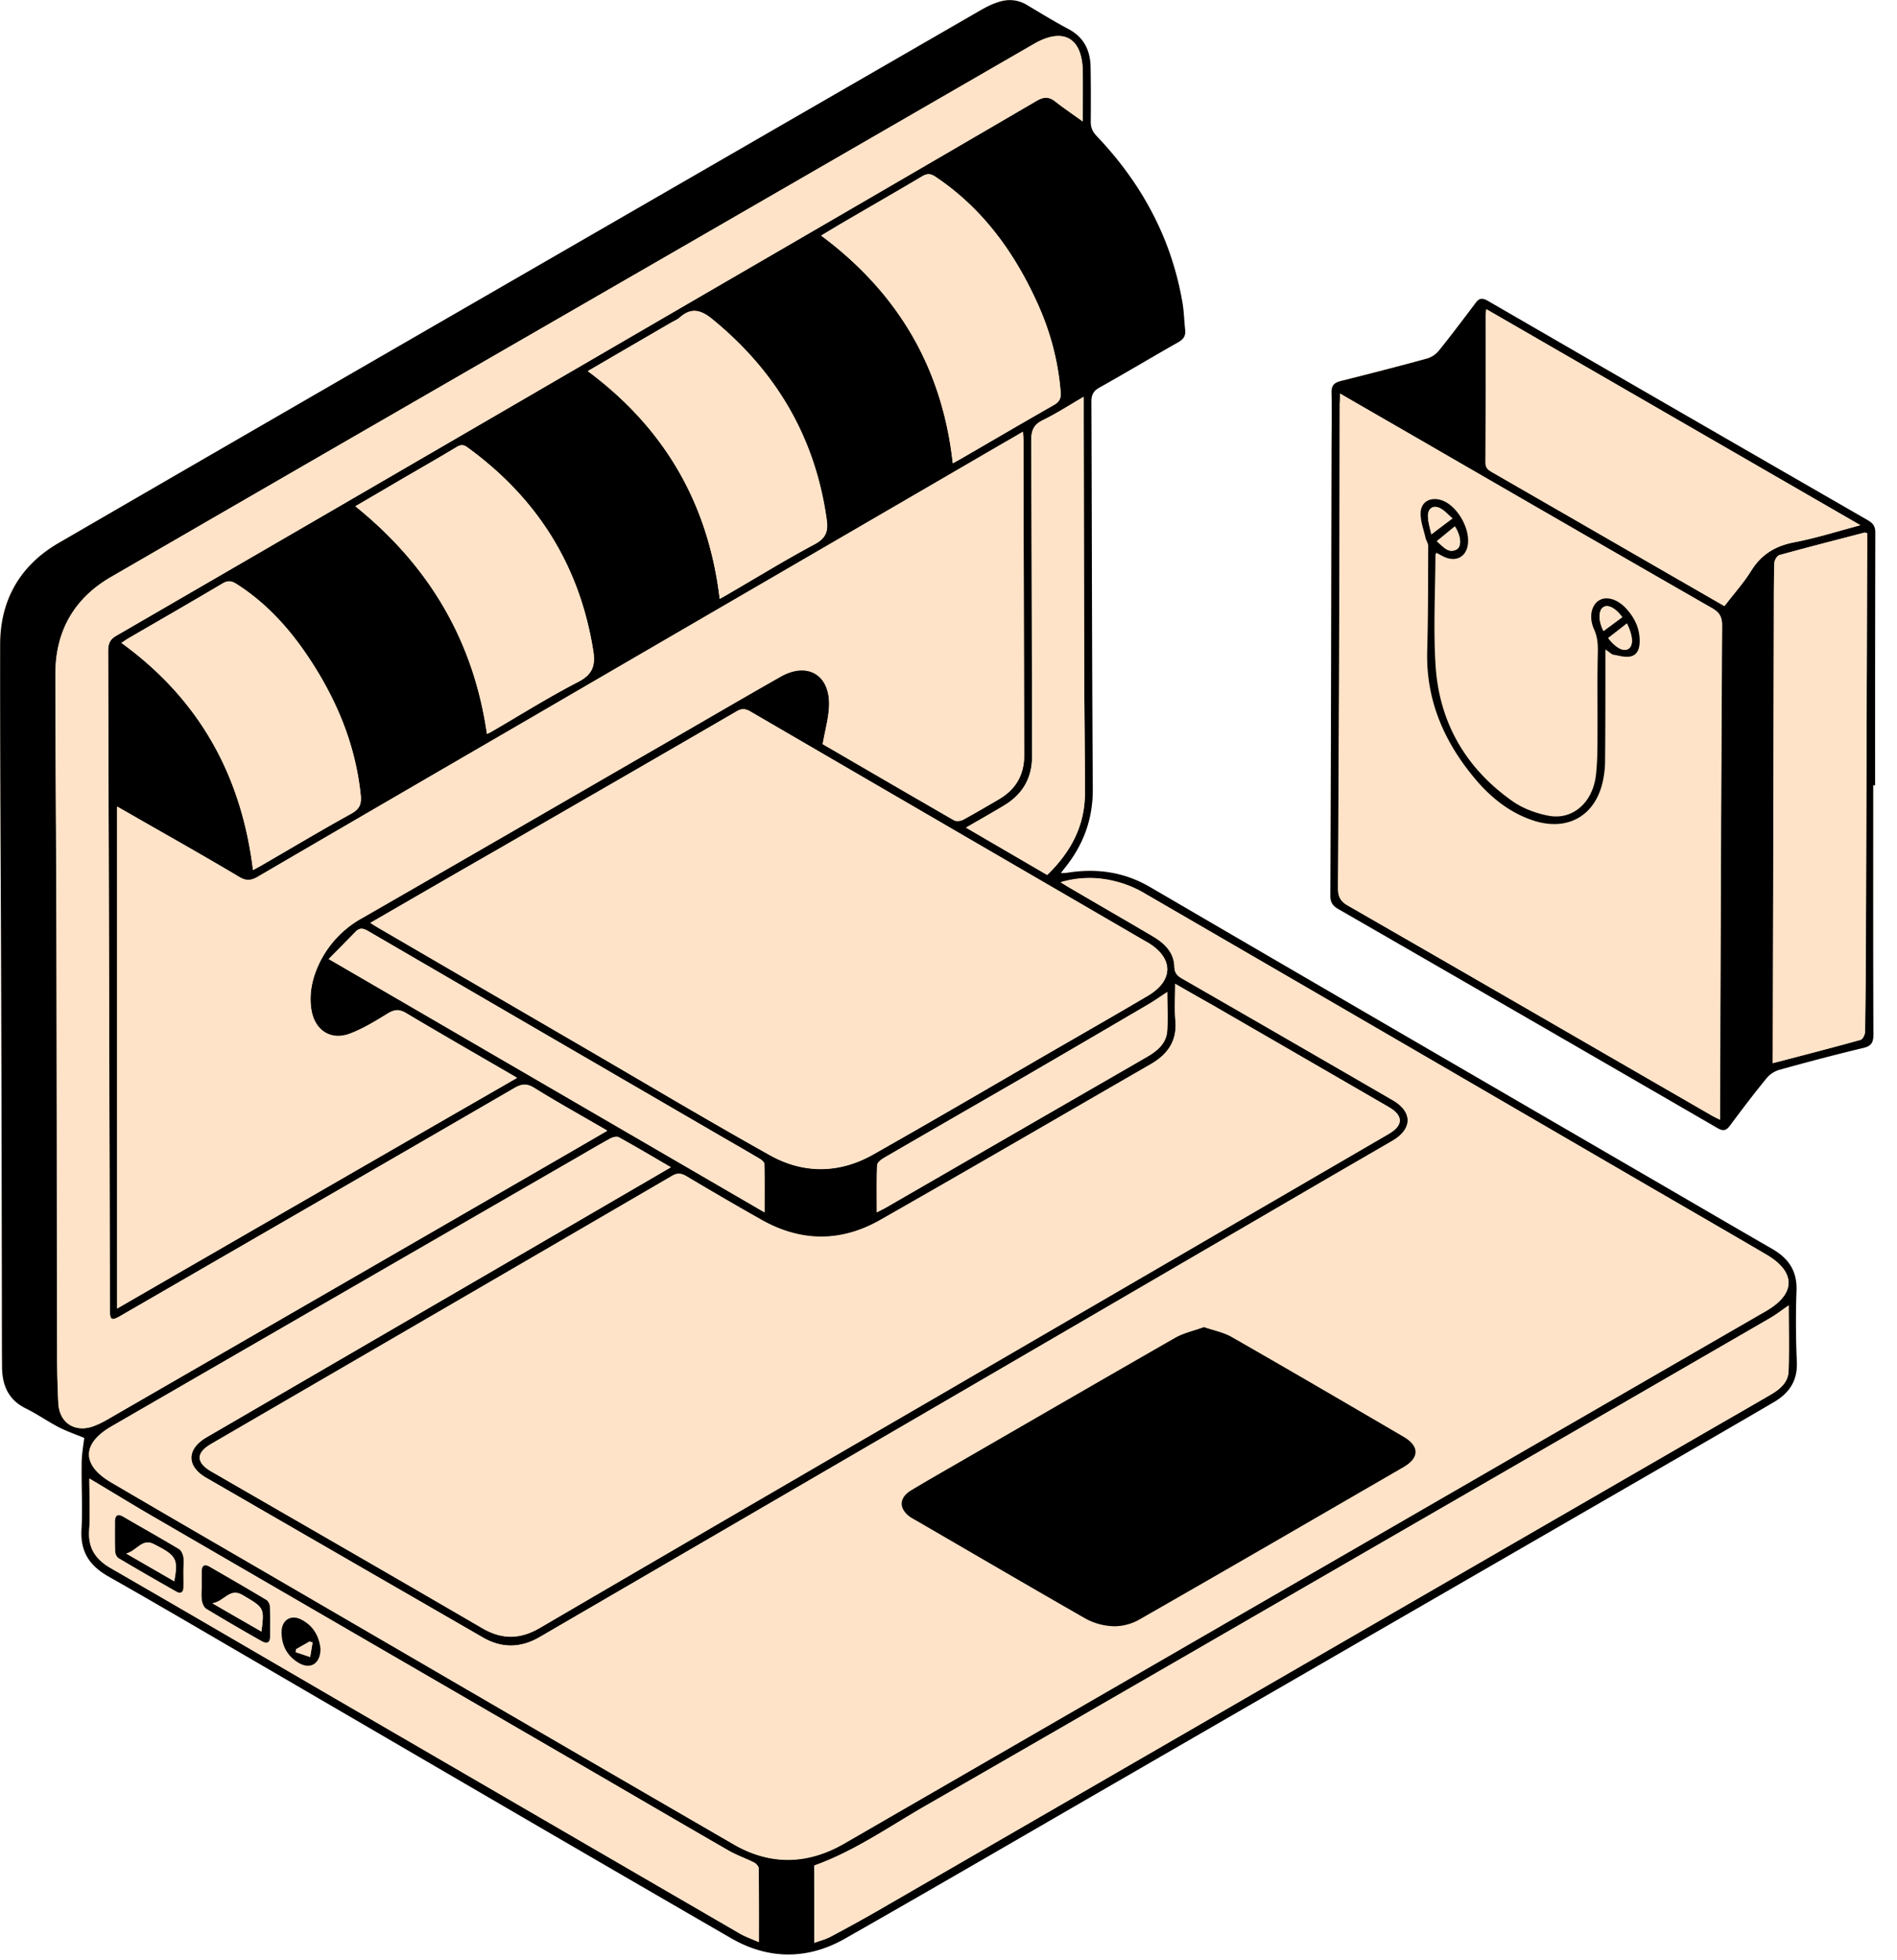
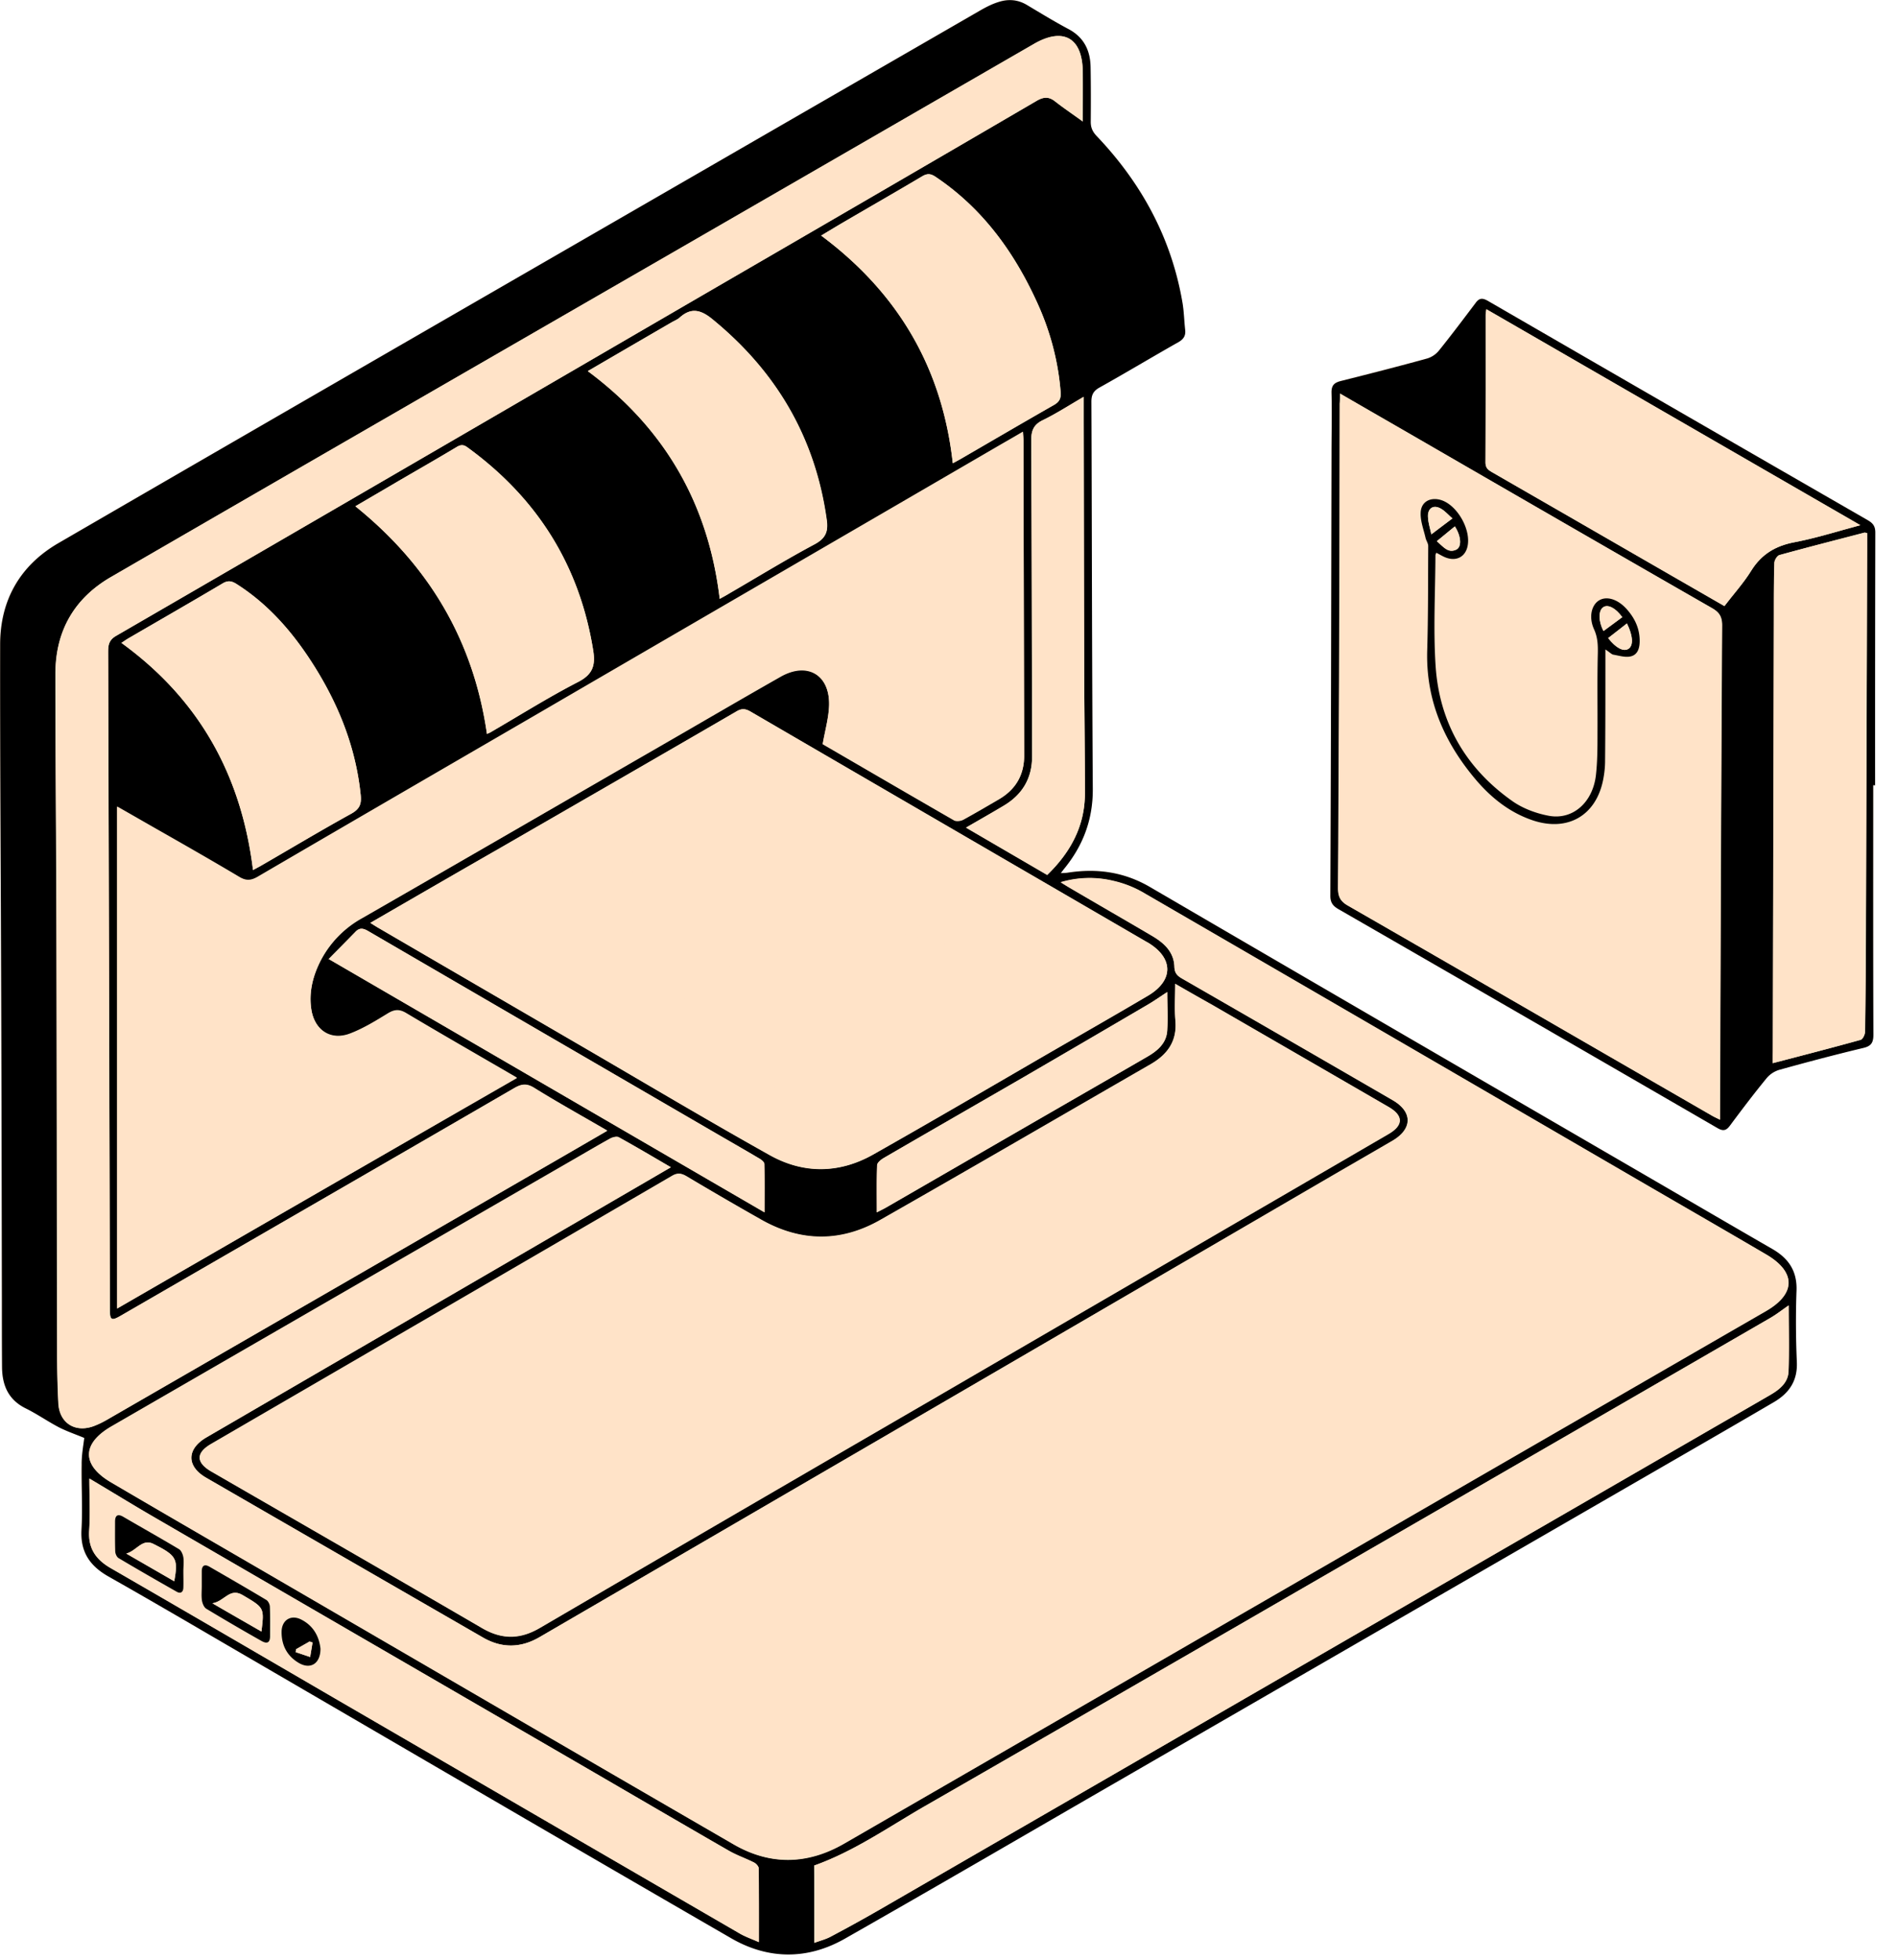
<svg xmlns="http://www.w3.org/2000/svg" width="61" height="63" fill="none">
  <path fill="#FFE3C8" d="M2.71 46.22c-.027.265-.088.559-.094.857-.01.692.039 1.383-.005 2.074-.045.725.27 1.179.874 1.521 1.443.82 2.87 1.66 4.303 2.49 5.238 3.047 10.476 6.1 15.72 9.137 1.189.686 2.445.692 3.64.017 2.98-1.693 5.94-3.419 8.905-5.133 6.245-3.607 12.495-7.213 18.74-10.82.752-.43 1.499-.868 2.245-1.305.493-.287.758-.691.73-1.288a29 29 0 0 1-.01-2.296c.021-.625-.26-1.029-.77-1.327a798 798 0 0 1-3.678-2.136c-5.443-3.169-10.89-6.327-16.334-9.502-.83-.487-1.703-.603-2.638-.465-.066.011-.133.011-.232.017.055-.072.083-.105.11-.144.609-.747.924-1.588.919-2.567-.028-4.148-.028-8.297-.045-12.445 0-.221.061-.343.26-.454.852-.475 1.693-.979 2.54-1.46.165-.094.237-.21.215-.398-.033-.293-.039-.592-.089-.88C37.662 7.64 36.7 5.88 35.262 4.37a.6.6 0 0 1-.194-.459c.006-.592.006-1.178-.005-1.77-.012-.536-.222-.951-.72-1.217a26 26 0 0 1-1.316-.763 1.08 1.08 0 0 0-.93-.1c-.198.067-.392.166-.574.266q-3.13 1.815-6.267 3.623C17.462 8.452 9.663 12.944 1.875 17.452.636 18.17 0 19.288 0 20.715c0 3.79.022 7.578.033 11.361.011 3.275.017 6.544.022 9.818 0 .68 0 1.367.006 2.047.005.586.204 1.05.769 1.328.37.182.713.425 1.078.613.266.139.553.233.802.338m57.525-20.98h.056q-.001-4.065.005-8.131c0-.194-.066-.293-.232-.387q-6.115-3.525-12.23-7.058c-.171-.1-.27-.083-.392.072-.388.52-.775 1.034-1.179 1.532a.8.8 0 0 1-.37.249c-.924.254-1.853.492-2.782.724-.216.056-.3.144-.3.376.012.653 0 1.311 0 1.964-.01 4.735-.016 9.475-.038 14.21 0 .243.105.337.288.442 4.054 2.34 8.103 4.674 12.157 7.02.189.105.288.083.41-.084a44 44 0 0 1 1.167-1.51.9.9 0 0 1 .415-.276 77 77 0 0 1 2.699-.703c.26-.06.326-.171.326-.431-.005-2.666 0-5.338 0-8.01" />
  <path fill="#000" d="M2.71 46.22c-.249-.105-.53-.2-.796-.332-.365-.188-.708-.431-1.079-.614-.564-.276-.763-.741-.769-1.328-.005-.68-.005-1.366-.005-2.046-.006-3.275-.011-6.544-.022-9.818-.011-3.789-.04-7.578-.034-11.361 0-1.427.637-2.545 1.876-3.264C9.663 12.944 17.462 8.452 25.256 3.95L31.528.332c.183-.105.376-.204.575-.265.321-.105.63-.083.93.1.437.26.868.525 1.316.763.498.26.708.68.72 1.217.01.592.01 1.178.005 1.77 0 .188.06.32.193.459 1.438 1.51 2.4 3.274 2.755 5.343.05.288.055.586.088.88.023.188-.05.304-.215.398-.852.481-1.687.984-2.54 1.46-.198.11-.26.238-.26.454.017 4.148.017 8.297.045 12.445.006.984-.31 1.82-.918 2.566-.028.034-.056.072-.11.144.099-.005.165-.005.231-.016.93-.144 1.804-.023 2.639.464 5.443 3.175 10.891 6.34 16.34 9.503 1.227.713 2.45 1.427 3.678 2.135.514.299.79.703.769 1.328-.028.763-.023 1.532.01 2.295.028.603-.243 1.001-.73 1.289-.746.437-1.499.874-2.245 1.305-6.245 3.607-12.495 7.213-18.74 10.82-2.97 1.714-5.93 3.44-8.906 5.132-1.194.675-2.45.67-3.64-.016-5.248-3.031-10.48-6.09-15.719-9.138-1.433-.835-2.865-1.676-4.303-2.489-.609-.343-.919-.796-.874-1.521.038-.686-.006-1.383.005-2.074-.005-.304.05-.598.083-.863m18.862-8.7c-.592-.344-1.128-.665-1.676-.969-.067-.033-.194 0-.271.039-.37.205-.736.42-1.1.63-4.979 2.871-9.963 5.748-14.94 8.624-.958.553-.969 1.239-.017 1.797 1.454.858 2.915 1.699 4.37 2.545 5.215 3.03 10.431 6.068 15.653 9.093 1.172.68 2.373.653 3.55-.028q6.454-3.724 12.9-7.45 8.38-4.838 16.754-9.674c.951-.553.951-1.245.005-1.803-1.216-.714-2.433-1.416-3.656-2.124-5.47-3.18-10.94-6.361-16.422-9.536a3.4 3.4 0 0 0-.924-.354 3.27 3.27 0 0 0-1.692.044c.132.083.215.133.298.182.874.51 1.754 1.018 2.628 1.533.387.226.713.514.73 1 .005.2.088.288.243.377q3.392 1.951 6.776 3.91c.647.377.642.93-.011 1.311-.741.432-1.482.858-2.224 1.29q-12.596 7.341-25.2 14.668c-.597.349-1.206.36-1.814.011-2.97-1.715-5.935-3.424-8.906-5.138-.636-.365-.625-.924.011-1.295 4.127-2.4 8.253-4.795 12.38-7.196.835-.487 1.67-.968 2.555-1.488m16.217-5.897c0 .437-.022.813.006 1.19.055.657-.26 1.083-.797 1.393-2.898 1.67-5.785 3.352-8.695 5.006-1.272.724-2.566.708-3.838-.017q-1.203-.681-2.39-1.388c-.171-.1-.293-.116-.47-.011-4.934 2.876-9.873 5.741-14.813 8.612-.498.288-.498.597 0 .885 2.904 1.676 5.814 3.346 8.706 5.033.642.377 1.223.365 1.865-.01 4.275-2.5 8.567-4.99 12.849-7.479 4.812-2.793 9.619-5.592 14.43-8.39.487-.283.487-.593.006-.87-1.891-1.094-3.778-2.184-5.67-3.28-.38-.21-.763-.425-1.189-.674M3.767 42.06c4.33-2.5 8.579-4.95 12.854-7.423-1.216-.708-2.395-1.382-3.556-2.074-.221-.133-.382-.122-.598.011-.381.233-.774.476-1.189.636-.636.255-1.161-.094-1.267-.769-.088-.586.067-1.133.327-1.626a3.3 3.3 0 0 1 1.305-1.316c3.192-1.825 6.372-3.667 9.553-5.51 1.3-.751 2.6-1.51 3.905-2.25.857-.487 1.582-.067 1.56.918-.012.404-.128.807-.205 1.244-.022-.022-.006 0 .017.017 1.399.818 2.798 1.631 4.209 2.44.072.038.216.021.293-.023.387-.21.769-.437 1.15-.658.543-.316.814-.78.808-1.41-.011-3.364-.017-6.732-.022-10.095 0-.089-.011-.172-.017-.299-.254.15-.475.277-.697.404-5 2.91-10.006 5.813-15.006 8.723-2.97 1.725-5.946 3.451-8.91 5.182-.222.128-.382.128-.598-.005-.902-.537-1.814-1.057-2.727-1.576-.398-.227-.791-.454-1.19-.68zm8.142-12.395c.121.077.204.133.293.182l6.427 3.74c2.041 1.183 4.066 2.394 6.123 3.545 1.084.608 2.235.597 3.33-.022 1.908-1.079 3.8-2.185 5.697-3.286 1.046-.603 2.091-1.2 3.131-1.814.835-.492.83-1.211 0-1.71a.04.04 0 0 0-.022-.01l-12.76-7.418c-.161-.094-.283-.1-.449 0a2684 2684 0 0 1-7.583 4.381c-1.383.786-2.766 1.588-4.187 2.412m22.91-25.76c0-.552.006-1.072 0-1.598-.01-1.09-.625-1.438-1.57-.89L21.665 8.104c-6.04 3.48-12.075 6.958-18.104 10.449-1.178.685-1.781 1.736-1.781 3.102 0 2.832.028 5.659.033 8.491.011 4.442.011 8.889.022 13.33 0 .542.011 1.09.039 1.632.033.62.514.94 1.1.747.183-.061.355-.155.52-.25Q10.749 41.424 18 37.233l1.526-.885c-.807-.47-1.587-.902-2.345-1.372-.243-.15-.41-.133-.642 0-4.214 2.445-8.435 4.878-12.655 7.318-.31.177-.354.149-.354-.21-.006-3.081-.017-6.157-.022-9.238l-.033-11.837c0-.226-.006-.42.26-.57 6.283-3.639 12.55-7.284 18.817-10.93 3.59-2.084 7.185-4.17 10.775-6.266.221-.127.392-.15.597.011.277.221.575.42.896.653M26.185 62.45c.188-.067.354-.111.503-.188a41 41 0 0 0 1.527-.841L55.13 45.87c.597-.343 1.2-.686 1.792-1.034.293-.171.57-.393.587-.758.027-.697.005-1.394.005-2.118-.221.155-.398.293-.592.404q-5.093 2.945-10.194 5.89c-5.664 3.27-11.322 6.544-16.992 9.802-1.162.67-2.268 1.449-3.557 1.908.006.802.006 1.615.006 2.484m-1.781-.023c0-.846.005-1.61-.006-2.372 0-.061-.083-.15-.143-.183-.271-.138-.56-.232-.825-.387-1.654-.952-3.296-1.914-4.945-2.87L5.05 48.82c-.73-.42-1.444-.863-2.174-1.295 0 .553.028 1.118-.005 1.676-.04.575.22.935.697 1.206C5.979 51.795 8.38 53.2 10.786 54.6c4.325 2.51 8.65 5.028 12.976 7.533.177.111.387.183.642.293M11.428 16.274c2.361 1.902 3.8 4.308 4.23 7.317.034-.016.084-.033.128-.06.935-.543 1.848-1.118 2.804-1.61.47-.243.56-.531.487-1.001-.437-2.75-1.803-4.912-4.043-6.538-.122-.089-.216-.094-.343-.017-.609.365-1.223.72-1.836 1.073-.487.288-.968.57-1.428.836m11.715 2.975c.11-.06.215-.116.315-.177.907-.525 1.803-1.078 2.727-1.57.354-.188.454-.399.398-.775-.365-2.655-1.62-4.796-3.695-6.477-.36-.293-.664-.37-1.029-.044-.071.066-.171.105-.26.155q-1.345.781-2.699 1.57c2.467 1.831 3.878 4.249 4.243 7.318M8.136 27.967c.089-.05.166-.089.244-.133.973-.564 1.936-1.14 2.92-1.682.266-.149.327-.31.299-.591-.166-1.632-.786-3.098-1.687-4.448-.62-.929-1.36-1.742-2.312-2.345-.155-.1-.277-.116-.448-.01-.996.591-2.003 1.166-3.01 1.753-.082.05-.16.105-.237.154 2.495 1.81 3.855 4.243 4.231 7.302M30.638 14.89q.141-.074.282-.155c.99-.575 1.974-1.15 2.964-1.715.177-.1.238-.21.222-.415a8.5 8.5 0 0 0-.764-2.898c-.74-1.62-1.759-3.02-3.263-4.027-.15-.1-.26-.11-.42-.016-.858.508-1.72 1-2.578 1.504-.227.133-.448.266-.675.404 2.473 1.842 3.894 4.253 4.232 7.318m4.209-2.135c-.47.276-.88.542-1.311.752-.304.15-.376.343-.376.664.016 3.385.022 6.764.028 10.15 0 .708-.321 1.233-.924 1.587-.387.227-.78.454-1.2.697.884.514 1.742 1.012 2.61 1.521.752-.73 1.212-1.576 1.212-2.622 0-1.26-.017-2.527-.023-3.789l-.016-8.158zM10.57 30.826c4.713 2.738 9.343 5.432 14.01 8.142 0-.547.006-1.05-.005-1.554 0-.06-.088-.133-.155-.171-.42-.25-.846-.493-1.266-.736-3.773-2.196-7.55-4.386-11.323-6.582-.15-.089-.265-.11-.392.016-.277.288-.56.57-.869.885m26.965 1.062c-.243.16-.437.299-.641.415-1.322.775-2.639 1.543-3.96 2.312-1.505.874-3.015 1.737-4.52 2.611-.083.05-.2.144-.205.221-.016.493-.01.985-.01 1.521.127-.066.21-.105.287-.149 1.908-1.1 3.811-2.201 5.72-3.302l2.704-1.56c.32-.188.597-.426.625-.824.022-.404 0-.813 0-1.245" />
  <path fill="#000" d="M60.235 25.24c0 2.671-.005 5.343.006 8.015 0 .254-.066.37-.326.43-.908.217-1.804.454-2.7.703a.85.85 0 0 0-.415.277c-.403.492-.785.996-1.167 1.51-.121.166-.22.194-.409.083a5330 5330 0 0 0-12.158-7.02c-.177-.099-.287-.198-.287-.442.022-4.735.027-9.475.038-14.21 0-.652.017-1.31 0-1.963-.005-.232.083-.321.3-.376.928-.233 1.858-.47 2.781-.725a.78.78 0 0 0 .37-.249c.405-.503.792-1.018 1.18-1.532.115-.16.215-.171.392-.072a6444 6444 0 0 0 12.23 7.058c.16.094.232.194.232.387q-.008 4.065-.006 8.131-.035-.006-.06-.005M43.088 12.65v.327c-.005 1.947-.005 3.888-.01 5.835-.012 3.247-.023 6.488-.045 9.735 0 .266.066.42.315.564 3.9 2.24 7.788 4.492 11.682 6.738.083.05.166.088.282.143v-.215c.017-5.227.034-10.454.067-15.676 0-.282-.094-.42-.326-.553-3.02-1.731-6.035-3.474-9.05-5.216-.962-.559-1.913-1.1-2.915-1.682m13.917 21.523c.98-.255 1.903-.493 2.827-.747.066-.017.143-.172.143-.266.017-1.09.023-2.173.028-3.263.011-4.104.028-8.203.039-12.307v-.454c-.056-.01-.072-.016-.089-.01-.907.237-1.82.464-2.727.718-.072.022-.16.16-.166.25-.016.541-.016 1.089-.016 1.631l-.033 14.077c-.006.105-.006.216-.006.37m2.816-17.291c-4.038-2.329-8.02-4.63-12.026-6.942-.01.083-.022.127-.022.172 0 1.587.006 3.17-.005 4.756 0 .172.083.238.21.31l5.791 3.336c.559.32 1.112.641 1.682.968.298-.393.62-.742.863-1.14.332-.53.78-.796 1.388-.912.692-.133 1.372-.349 2.119-.548" />
  <path fill="#FFE3C8" d="M21.572 37.52c-.885.513-1.72 1-2.556 1.487-4.126 2.4-8.252 4.796-12.379 7.196-.636.37-.647.924-.01 1.294q4.447 2.574 8.905 5.14c.603.348 1.211.337 1.814-.012 8.402-4.884 16.804-9.774 25.206-14.658.741-.431 1.482-.857 2.224-1.289.652-.376.658-.934.01-1.31q-3.383-1.96-6.775-3.911c-.155-.089-.238-.177-.244-.376-.016-.487-.343-.775-.73-1.001-.874-.515-1.753-1.018-2.627-1.533-.089-.05-.171-.105-.299-.182a3.2 3.2 0 0 1 1.693-.044c.32.077.642.193.924.354 5.475 3.175 10.946 6.355 16.422 9.536 1.217.708 2.44 1.416 3.656 2.124.946.553.946 1.25-.005 1.803-5.587 3.224-11.168 6.45-16.755 9.674-4.297 2.483-8.6 4.967-12.899 7.45-1.178.68-2.378.703-3.55.028-5.222-3.02-10.438-6.062-15.654-9.093q-2.189-1.269-4.37-2.545c-.951-.558-.94-1.244.017-1.797 4.978-2.876 9.956-5.747 14.94-8.623.365-.21.73-.432 1.1-.631.078-.044.205-.078.271-.039.543.293 1.085.614 1.67.957m17.141 5.138c-.315.116-.636.182-.907.337-2.218 1.267-4.425 2.544-6.632 3.822-.625.36-1.25.714-1.864 1.084-.41.25-.41.609-.016.874.044.033.094.056.143.083 1.826 1.062 3.645 2.13 5.476 3.17.26.149.587.232.89.243.272.011.582-.06.814-.2 2.849-1.625 5.686-3.274 8.524-4.916.514-.3.514-.675-.006-.974a793 793 0 0 0-5.52-3.203c-.266-.149-.58-.21-.902-.32" />
  <path fill="#FFE3C8" d="M37.79 31.623c.431.249.813.464 1.194.686q2.84 1.636 5.67 3.28c.481.276.481.586-.006.868-4.812 2.799-9.619 5.592-14.43 8.391a4871 4871 0 0 0-12.85 7.478c-.641.377-1.222.382-1.864.011-2.898-1.687-5.802-3.357-8.706-5.033-.498-.288-.498-.597 0-.885 4.94-2.87 9.879-5.736 14.813-8.612.177-.105.304-.089.47.01q1.185.708 2.39 1.39c1.271.724 2.571.74 3.838.016 2.904-1.66 5.797-3.336 8.695-5.006.537-.31.852-.736.797-1.394-.04-.387-.011-.763-.011-1.2M3.767 42.06V25.937c.398.226.79.453 1.189.68.913.526 1.825 1.04 2.727 1.576.216.133.376.133.597.006 2.965-1.731 5.94-3.457 8.911-5.183 5-2.91 10.006-5.813 15.006-8.723.222-.127.443-.254.697-.403.006.121.017.21.017.298.005 3.363.017 6.732.022 10.095 0 .63-.27 1.095-.807 1.41-.382.222-.764.448-1.151.659-.083.044-.221.06-.293.022-1.405-.808-2.804-1.626-4.21-2.44-.021-.01-.038-.033-.016-.016.077-.437.194-.84.205-1.245.022-.984-.703-1.405-1.56-.918-1.306.741-2.6 1.5-3.905 2.251-3.186 1.837-6.367 3.679-9.553 5.51a3.3 3.3 0 0 0-1.305 1.316c-.26.487-.42 1.04-.326 1.626.105.675.63 1.018 1.266.769.415-.166.808-.404 1.19-.636.215-.133.37-.144.597-.011 1.161.691 2.34 1.366 3.556 2.074A6859 6859 0 0 0 3.767 42.06" />
  <path fill="#FFE3C8" d="M11.909 29.665c1.427-.824 2.804-1.62 4.187-2.417 2.528-1.46 5.061-2.915 7.583-4.381.166-.1.282-.094.448 0 4.254 2.478 8.507 4.945 12.761 7.417a.04.04 0 0 0 .022.011c.83.498.835 1.217 0 1.71-1.04.613-2.085 1.21-3.13 1.814-1.898 1.095-3.79 2.207-5.698 3.285-1.095.62-2.245.625-3.33.022-2.057-1.15-4.087-2.356-6.123-3.545-2.14-1.245-4.287-2.49-6.427-3.74-.089-.049-.172-.104-.293-.176m15.045 6.36c.171-.038.32-.044.431-.11.127-.072.288-.194.299-.31.011-.11-.122-.282-.238-.354-2.113-1.239-4.231-2.467-6.35-3.695a1.02 1.02 0 0 0-.935-.05c-.127.056-.282.194-.298.31-.011.111.121.283.238.349 2.101 1.233 4.214 2.461 6.327 3.684.166.094.365.121.526.177m6.289-3.744c-1.344-.78-2.633-1.532-3.922-2.273-.05-.028-.16-.028-.193.005-.111.11-.282.244-.282.37 0 .14.127.333.254.41q1.32.805 2.671 1.56c.465.254.946.21 1.472-.072m-9.962-2.384q-.01.016-.011.033c-.083.011-.183-.005-.243.033-.16.1-.382.194-.448.349-.095.221.149.32.315.415.603.354 1.211.702 1.814 1.05.282.161.586.205.88.084.154-.061.32-.205.37-.349.028-.077-.144-.282-.27-.354a47 47 0 0 0-1.837-1.067c-.177-.094-.382-.133-.57-.194m4.442 2.567c-.172.027-.305.022-.404.077-.144.083-.337.2-.354.326-.017.111.144.299.276.382.592.37 1.206.708 1.81 1.062.303.182.63.227.95.094a.65.65 0 0 0 .338-.348c.022-.083-.138-.266-.255-.338q-.93-.564-1.886-1.095c-.154-.089-.343-.122-.475-.16m-8.784-5.106c-.177.039-.315.033-.42.094-.133.078-.31.2-.327.321-.01.11.139.288.26.365.603.37 1.223.72 1.837 1.073.293.172.614.221.929.094.144-.06.315-.199.343-.332.022-.1-.133-.287-.26-.36a55 55 0 0 0-1.836-1.072c-.172-.094-.377-.128-.526-.183m12.014 1.615c1.355.786 2.666 1.555 3.977 2.312.27-.287.254-.514-.055-.697-.913-.542-1.82-1.078-2.744-1.593q-.54-.289-1.178-.022m2.39 1.67c-.427-.248-.808-.475-1.19-.69-.044-.028-.133-.04-.171-.017-.376.21-.741.426-1.156.669.426.249.813.476 1.2.697.044.028.133.022.177 0 .365-.21.73-.426 1.14-.658m-.996.847c.37.216.686.404 1.006.58.056.034.15.045.2.017.376-.204.74-.426 1.145-.658-.365-.21-.686-.404-1.018-.586a.25.25 0 0 0-.2-.006c-.359.205-.724.415-1.133.653m-.542-1.737c-.36-.21-.692-.41-1.03-.597-.043-.028-.126-.022-.176 0-.37.21-.741.426-1.145.658.365.21.691.404 1.023.575.061.034.177.023.244-.016.354-.188.691-.393 1.084-.62" />
  <path fill="#FFE3C8" d="M34.82 3.906c-.322-.233-.615-.432-.897-.648-.204-.16-.376-.143-.597-.01-3.59 2.096-7.18 4.181-10.775 6.266-6.267 3.64-12.534 7.285-18.812 10.919-.265.155-.26.343-.26.57l.033 11.837c.006 3.08.017 6.156.022 9.237 0 .36.05.387.354.21 4.22-2.44 8.441-4.873 12.656-7.318.232-.133.398-.155.642 0 .757.47 1.537.902 2.345 1.372-.531.31-1.029.597-1.527.885-4.834 2.793-9.668 5.581-14.503 8.374a3 3 0 0 1-.52.25c-.586.198-1.067-.128-1.1-.748a32 32 0 0 1-.04-1.631c-.01-4.442-.01-8.889-.021-13.33-.006-2.833-.033-5.66-.033-8.491 0-1.366.597-2.417 1.78-3.103 6.03-3.49 12.064-6.97 18.093-10.449l11.583-6.687c.946-.548 1.565-.2 1.57.89.006.526.006 1.051.006 1.605M26.185 62.449v-2.484c1.289-.459 2.39-1.239 3.557-1.908 5.67-3.258 11.328-6.533 16.992-9.802 3.396-1.963 6.797-3.921 10.194-5.89.193-.111.37-.255.592-.404 0 .724.016 1.421-.006 2.118-.011.365-.288.587-.586.758q-.897.52-1.792 1.034L28.22 61.42c-.503.287-1.012.564-1.526.84-.155.078-.321.117-.51.189M24.404 62.427c-.25-.111-.46-.183-.647-.294Q17.269 58.367 10.78 54.6c-2.406-1.4-4.806-2.8-7.218-4.193-.476-.276-.73-.63-.697-1.206.039-.558.006-1.123.006-1.676.724.432 1.443.874 2.173 1.295C9.52 51.42 14 54.013 18.48 56.613c1.648.957 3.296 1.92 4.945 2.87.26.15.553.25.824.388.066.033.144.122.144.183.01.763.01 1.526.01 2.372M5.896 50.506c0-.15.022-.3-.005-.443-.017-.094-.067-.221-.144-.265-.592-.354-1.195-.697-1.792-1.04-.183-.105-.26-.039-.26.155 0 .32-.006.647.005.968 0 .072.05.171.105.204q.929.548 1.864 1.079c.133.072.216.022.222-.127.01-.183.005-.36.005-.531m.592.475c0 .155-.017.316.006.47.016.095.066.222.143.266.581.354 1.173.686 1.765 1.029.171.1.282.077.282-.15 0-.315.011-.625-.006-.94-.005-.077-.05-.188-.11-.221-.609-.365-1.223-.72-1.837-1.073-.166-.094-.243-.022-.243.155zm3.817 2.014c-.04-.37-.21-.725-.598-.93-.343-.182-.647 0-.647.382-.005.431.183.785.559 1.007.365.215.686.022.686-.46" />
  <path fill="#FFE3C8" d="M11.428 16.273c.459-.27.945-.553 1.427-.835.614-.36 1.228-.708 1.836-1.073.133-.077.221-.077.343.017 2.24 1.632 3.606 3.794 4.043 6.538.072.47-.016.758-.487 1-.956.493-1.869 1.068-2.804 1.61-.044.028-.094.045-.127.061-.437-3.009-1.87-5.415-4.231-7.318M23.143 19.25c-.365-3.07-1.776-5.488-4.237-7.324q1.353-.79 2.699-1.57c.088-.05.188-.09.26-.156.36-.32.67-.243 1.029.045 2.069 1.687 3.33 3.822 3.695 6.477.05.376-.05.586-.399.774-.923.492-1.82 1.045-2.727 1.57-.105.067-.21.123-.32.183M8.136 27.967c-.376-3.06-1.736-5.493-4.231-7.302.077-.05.155-.11.238-.154 1.001-.581 2.008-1.162 3.009-1.754.171-.105.293-.083.448.011.951.603 1.687 1.416 2.312 2.345.902 1.35 1.521 2.81 1.687 4.448.028.282-.033.442-.299.591-.984.543-1.947 1.123-2.92 1.682-.078.044-.155.083-.244.133M30.638 14.89c-.338-3.064-1.76-5.475-4.232-7.317.227-.133.448-.271.675-.404.857-.498 1.726-.995 2.578-1.504.16-.094.27-.083.42.016 1.505 1.007 2.522 2.406 3.263 4.027.42.918.686 1.88.764 2.898.016.205-.044.316-.221.415-.99.564-1.98 1.145-2.965 1.715q-.141.081-.282.155M34.847 12.756v.796c.005 2.721.005 5.437.017 8.159.005 1.26.022 2.528.022 3.789 0 1.05-.46 1.891-1.212 2.622a511 511 0 0 1-2.61-1.522c.42-.243.813-.464 1.2-.697.603-.354.924-.879.924-1.587-.006-3.385-.006-6.765-.028-10.15 0-.326.072-.52.376-.664.431-.21.84-.475 1.311-.746M10.57 30.826c.31-.315.592-.597.874-.885.127-.127.243-.1.393-.016q5.657 3.295 11.322 6.582c.42.243.847.487 1.267.736.066.038.155.11.155.171.011.503.005 1.007.005 1.554-4.668-2.71-9.303-5.404-14.016-8.142M37.535 31.888c0 .437.022.841-.005 1.245-.028.398-.305.636-.626.824-.901.526-1.803 1.04-2.704 1.56-1.909 1.1-3.811 2.201-5.72 3.302-.077.044-.16.083-.287.15 0-.537-.011-1.03.01-1.522.006-.077.123-.171.206-.221 1.504-.874 3.014-1.742 4.519-2.61a926 926 0 0 0 3.96-2.313c.21-.121.404-.26.647-.415M43.089 12.65c1.006.581 1.952 1.129 2.903 1.677a2941 2941 0 0 0 9.05 5.216c.232.132.326.27.326.553-.028 5.227-.044 10.454-.067 15.675v.216c-.11-.055-.199-.094-.282-.144-3.894-2.246-7.782-4.497-11.682-6.737-.243-.138-.315-.293-.315-.564a2846 2846 0 0 0 .055-15.57c.012-.09.012-.178.012-.321m8.534 8.226c.127.083.183.149.25.16.198.033.42.105.596.05.238-.072.271-.326.26-.559-.016-.365-.171-.675-.409-.946-.288-.326-.653-.442-.896-.287-.243.149-.337.536-.16.929.116.26.127.509.121.79-.022.847-.005 1.693-.01 2.545-.006.454 0 .907-.05 1.35-.1.874-.736 1.444-1.5 1.31-.403-.071-.83-.22-1.167-.458-1.504-1.051-2.367-2.523-2.489-4.353-.077-1.184-.01-2.379-.005-3.562 0-.023.016-.05.027-.083.111.055.21.121.321.16.327.116.603-.028.68-.354.128-.537-.32-1.333-.846-1.499-.342-.105-.647.05-.658.41-.01.27.1.547.16.818.023.088.084.166.084.249-.006 1.123 0 2.246-.034 3.368-.044 1.621.57 2.982 1.599 4.182.492.57 1.078 1.034 1.809 1.272 1.117.365 2.024-.16 2.25-1.31.04-.2.056-.404.062-.604.01-.984.005-1.969.01-2.959-.005-.188-.005-.376-.005-.62M57.005 34.173v-.376l.033-14.077c0-.543 0-1.09.017-1.632.005-.089.089-.232.166-.249.907-.249 1.814-.481 2.727-.72.016-.005.033.006.088.012v.453c-.01 4.105-.022 8.203-.038 12.308a320 320 0 0 1-.028 3.263c0 .094-.072.249-.144.266-.918.26-1.842.497-2.82.752" />
  <path fill="#FFE3C8" d="M59.82 16.882c-.746.2-1.421.415-2.118.548-.608.116-1.056.381-1.388.912-.25.399-.564.747-.863 1.14l-1.682-.968c-1.93-1.112-3.86-2.23-5.79-3.336-.128-.072-.211-.138-.211-.31.005-1.581.005-3.169.005-4.756 0-.044.011-.089.023-.172 4.004 2.312 7.987 4.613 12.025 6.942" />
-   <path fill="#000" d="M38.713 42.658c.321.11.636.171.896.32 1.848 1.057 3.684 2.13 5.52 3.203.515.299.52.675.006.974-2.837 1.642-5.675 3.29-8.524 4.917-.237.133-.547.21-.813.2a2 2 0 0 1-.89-.244c-1.831-1.046-3.65-2.113-5.476-3.17-.05-.027-.094-.055-.144-.083-.393-.27-.393-.63.017-.874.614-.37 1.244-.724 1.864-1.084 2.212-1.278 4.42-2.555 6.632-3.822.282-.155.602-.221.912-.337" />
  <path fill="#FFE3C8" d="M26.954 36.026c-.16-.05-.36-.083-.52-.177a897 897 0 0 1-6.328-3.684c-.116-.066-.249-.243-.238-.348.011-.117.172-.255.299-.31.31-.133.636-.122.935.05 2.118 1.227 4.237 2.455 6.35 3.694.116.067.248.244.237.354-.01.117-.177.238-.298.31-.116.066-.266.072-.437.11M33.243 32.281c-.52.282-1.007.326-1.471.066a80 80 0 0 1-2.672-1.56c-.127-.077-.255-.27-.255-.409 0-.127.167-.26.283-.37.033-.034.143-.034.193-.006 1.284.747 2.572 1.5 3.922 2.279M23.281 29.897c.188.06.393.1.564.194q.931.513 1.837 1.067c.127.078.298.277.27.354-.05.144-.215.288-.37.349-.293.116-.597.077-.88-.083-.602-.349-1.21-.703-1.814-1.051-.166-.094-.409-.2-.315-.415.066-.155.282-.249.448-.349.066-.038.16-.022.243-.033zM27.723 32.464c.132.044.32.071.475.16q.956.531 1.886 1.095c.117.072.283.255.255.337-.039.139-.194.288-.337.349-.321.133-.648.088-.952-.094-.603-.354-1.217-.697-1.809-1.062-.127-.083-.293-.266-.276-.382.016-.127.216-.243.354-.326.1-.055.232-.05.404-.077M18.939 27.358c.155.05.36.089.531.183.62.343 1.233.697 1.836 1.073.122.077.282.265.26.36-.033.132-.199.276-.343.331-.315.128-.63.078-.929-.094-.614-.354-1.228-.702-1.836-1.073-.122-.077-.277-.249-.26-.365.01-.122.193-.243.326-.32.094-.061.238-.056.415-.095M30.953 28.973q.64-.267 1.178.023c.924.514 1.837 1.05 2.744 1.593.31.182.326.409.055.697-1.311-.758-2.627-1.527-3.977-2.313M33.342 30.644c-.409.238-.774.448-1.139.653a.2.2 0 0 1-.177 0c-.393-.222-.774-.449-1.2-.698.409-.237.78-.459 1.156-.669.044-.022.127-.01.171.017.382.221.758.448 1.19.697M32.347 31.49c.41-.238.774-.448 1.14-.653.049-.027.143-.022.198.006.327.183.653.37 1.018.586-.404.233-.769.454-1.145.659-.05.027-.144.01-.199-.017-.326-.177-.642-.365-1.012-.58M31.805 29.753c-.393.232-.736.437-1.079.625-.066.039-.182.05-.243.017-.332-.177-.659-.37-1.024-.575.404-.233.775-.448 1.145-.659a.2.2 0 0 1 .177 0c.332.183.664.377 1.024.592" />
  <path fill="#000" d="M5.896 50.507c0 .177.006.348 0 .525-.005.15-.094.205-.221.127-.625-.354-1.25-.713-1.864-1.078-.055-.034-.1-.133-.105-.205-.011-.32-.006-.647-.006-.968 0-.188.078-.26.26-.155.598.349 1.2.686 1.792 1.04.078.044.128.172.144.266.022.149 0 .298 0 .448m-.293.32c.127-.719.083-.824-.67-1.2-.364-.183-.536.221-.873.31zM6.488 50.982v-.47c0-.177.078-.249.243-.155.614.354 1.228.708 1.837 1.073.06.039.11.144.11.222.012.31.006.625.006.94 0 .227-.11.249-.282.15a70 70 0 0 1-1.765-1.03c-.077-.044-.127-.171-.143-.265-.022-.15-.006-.31-.006-.465m.343.553c.57.332 1.068.614 1.576.908.094-.775.089-.764-.608-1.173-.415-.244-.58.205-.968.265M10.305 52.996c0 .48-.321.674-.692.459-.381-.221-.564-.575-.558-1.007.005-.382.31-.564.647-.382.393.205.564.56.603.93m-.255-.2c-.033-.01-.06-.022-.094-.033-.144.083-.293.166-.437.25-.005.032-.01.06-.01.093.154.05.309.105.464.155q.039-.233.077-.465M51.623 20.876v.625c0 .984 0 1.969-.01 2.959 0 .199-.023.404-.062.603-.227 1.15-1.134 1.676-2.25 1.31-.731-.243-1.317-.702-1.81-1.271-1.028-1.2-1.642-2.561-1.598-4.182.033-1.123.027-2.246.033-3.369 0-.083-.06-.166-.083-.249-.06-.27-.171-.547-.16-.818.01-.36.315-.515.658-.41.525.166.973.963.846 1.5-.077.326-.354.47-.68.353-.11-.038-.21-.105-.321-.16-.011.033-.028.055-.028.083-.005 1.19-.072 2.384.006 3.562.122 1.831.984 3.302 2.489 4.353.337.232.763.387 1.167.46.763.132 1.4-.438 1.499-1.312.05-.448.05-.901.05-1.35.005-.845-.011-1.697.01-2.544.006-.276 0-.525-.12-.79-.178-.393-.084-.78.16-.93.248-.15.608-.038.896.288.238.27.392.575.409.946.011.232-.028.486-.26.558-.177.056-.398-.016-.597-.05-.061-.022-.116-.082-.244-.165m-5.597-3.7c.243-.183.442-.333.68-.51-.127-.11-.227-.227-.354-.304-.243-.15-.443-.033-.431.255 0 .171.06.348.105.558m6.289 2.864c-.216.172-.41.321-.603.47.249.321.492.443.647.349.166-.094.16-.404-.044-.819m-.753.244c.21-.155.41-.299.603-.443-.21-.293-.459-.42-.608-.32-.16.099-.16.447.005.763m-5.36-2.888c.216.188.366.399.626.271.182-.088.154-.431-.045-.746-.188.15-.37.304-.58.475" />
  <path fill="#FFE3C8" d="m5.603 50.827-1.543-.89c.337-.089.509-.492.874-.31.752.376.796.481.67 1.2M6.831 51.535c.387-.066.553-.508.968-.265.697.41.702.404.608 1.173-.508-.288-1-.576-1.576-.908M10.05 52.797q-.038.232-.077.464c-.155-.05-.31-.105-.465-.155.006-.033.011-.06.011-.094l.437-.249zM46.026 17.175c-.045-.21-.1-.387-.111-.564-.011-.288.188-.404.431-.255.128.078.233.2.354.305-.232.177-.437.332-.674.514M52.315 20.04c.204.41.21.72.044.819-.155.094-.398-.028-.647-.348.193-.15.387-.3.603-.47M51.562 20.284c-.166-.316-.171-.659-.005-.77.15-.099.398.029.608.322zM46.203 17.396l.58-.475c.205.315.227.658.045.746-.26.122-.41-.088-.625-.27" />
</svg>